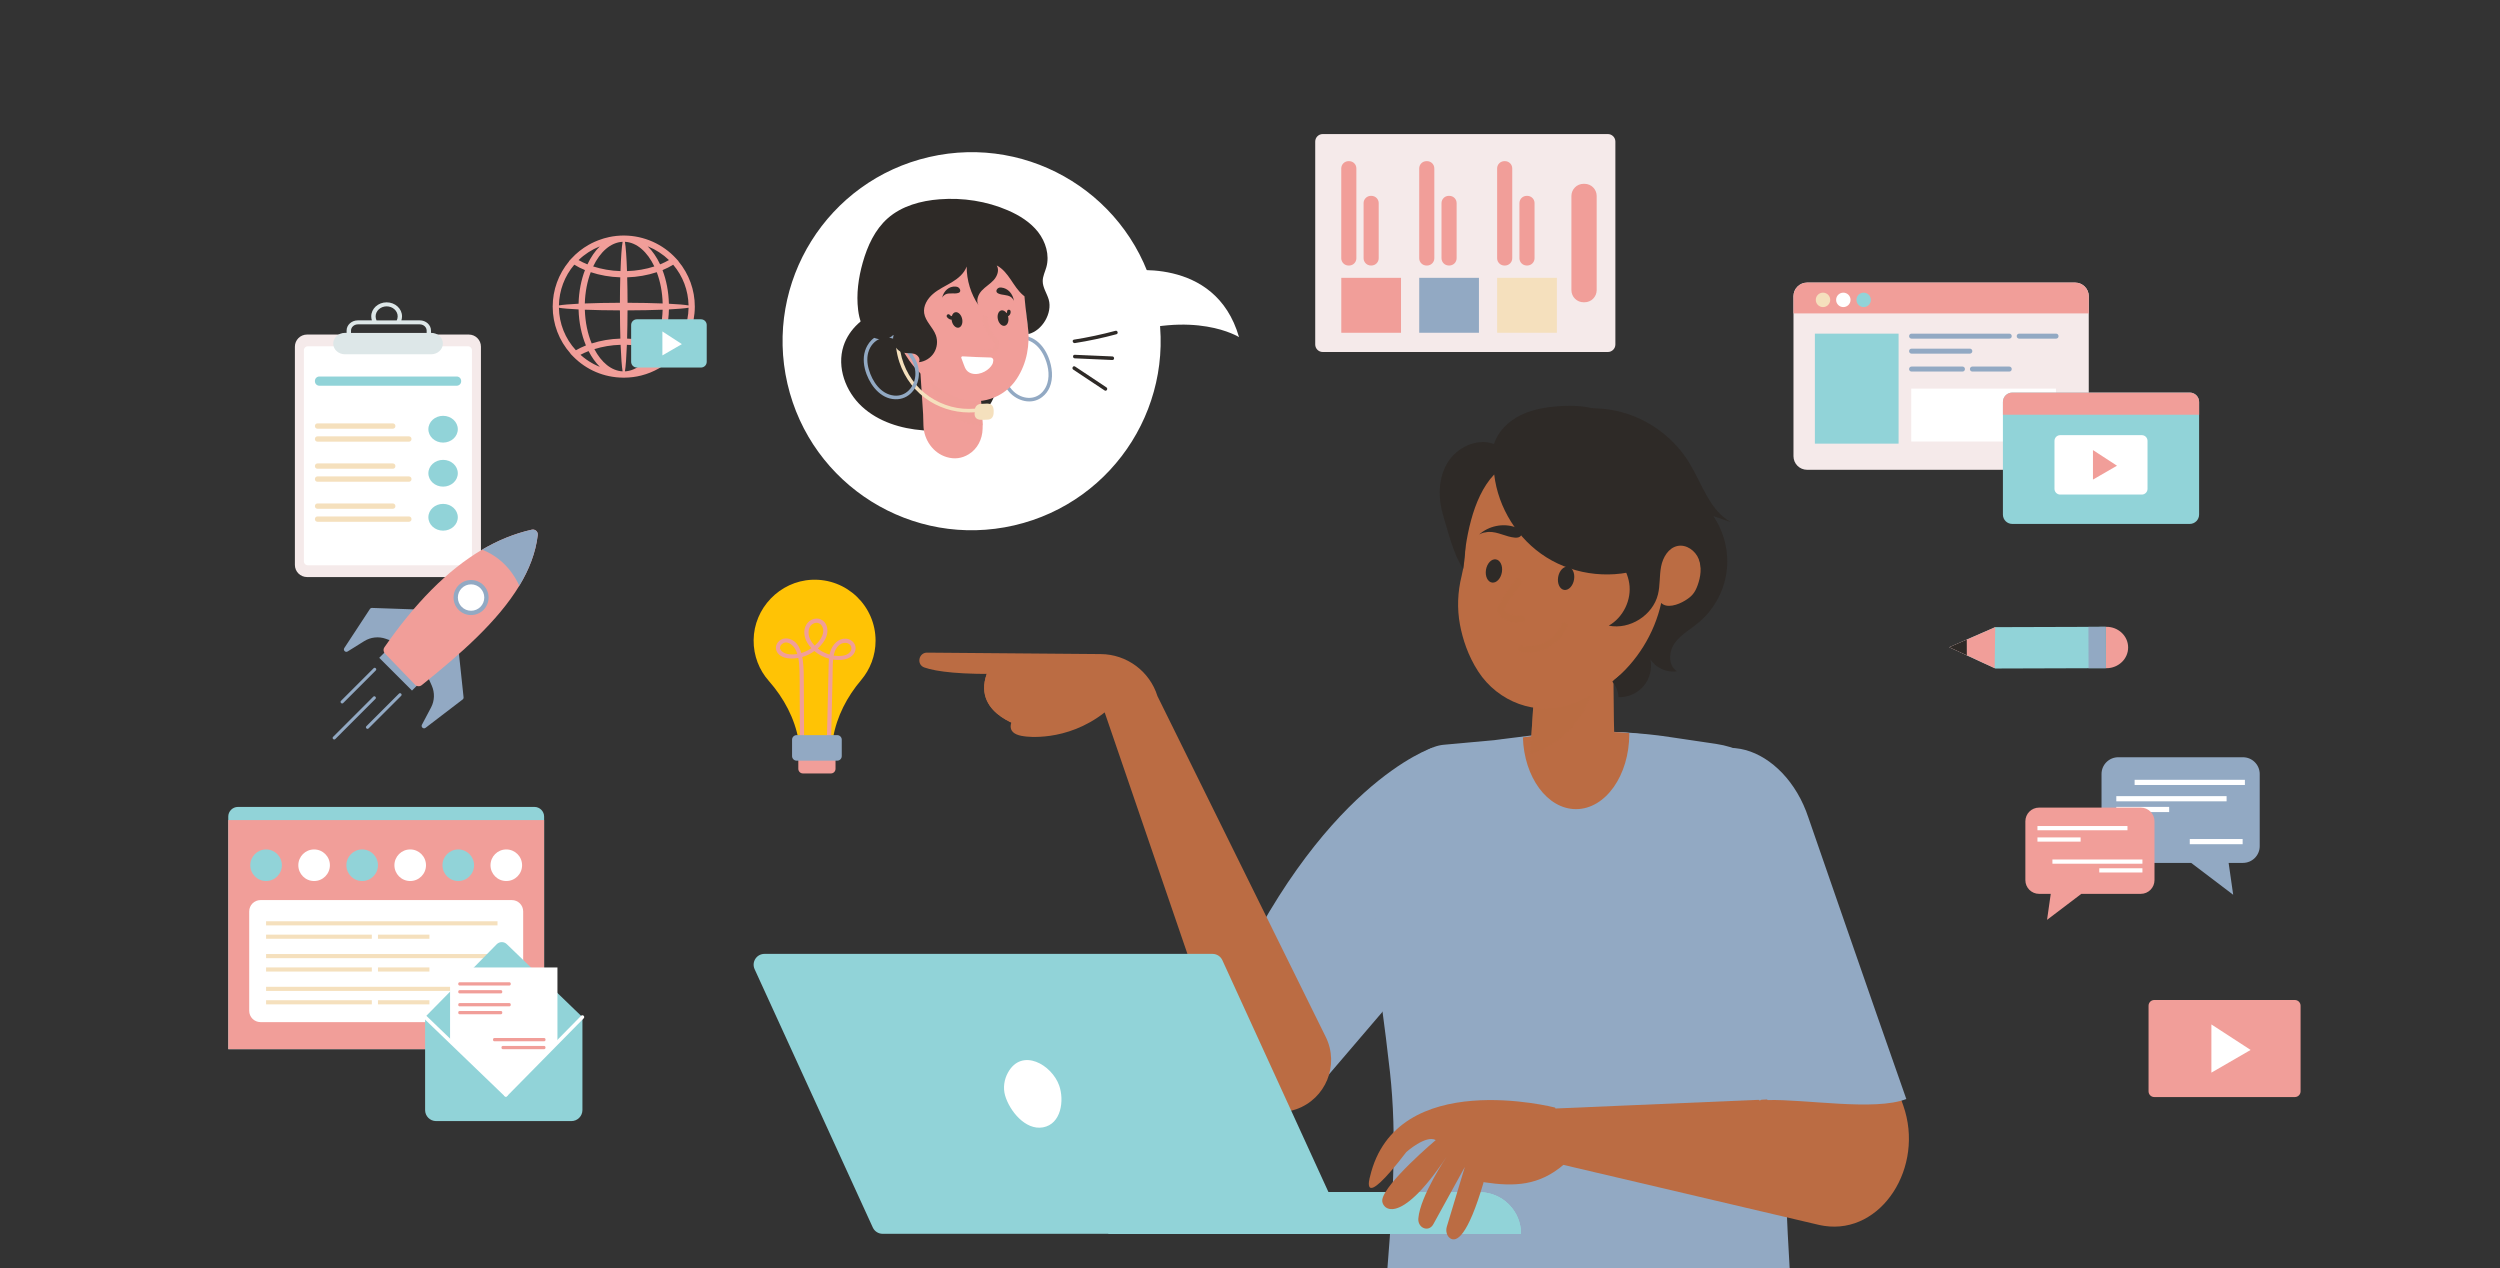
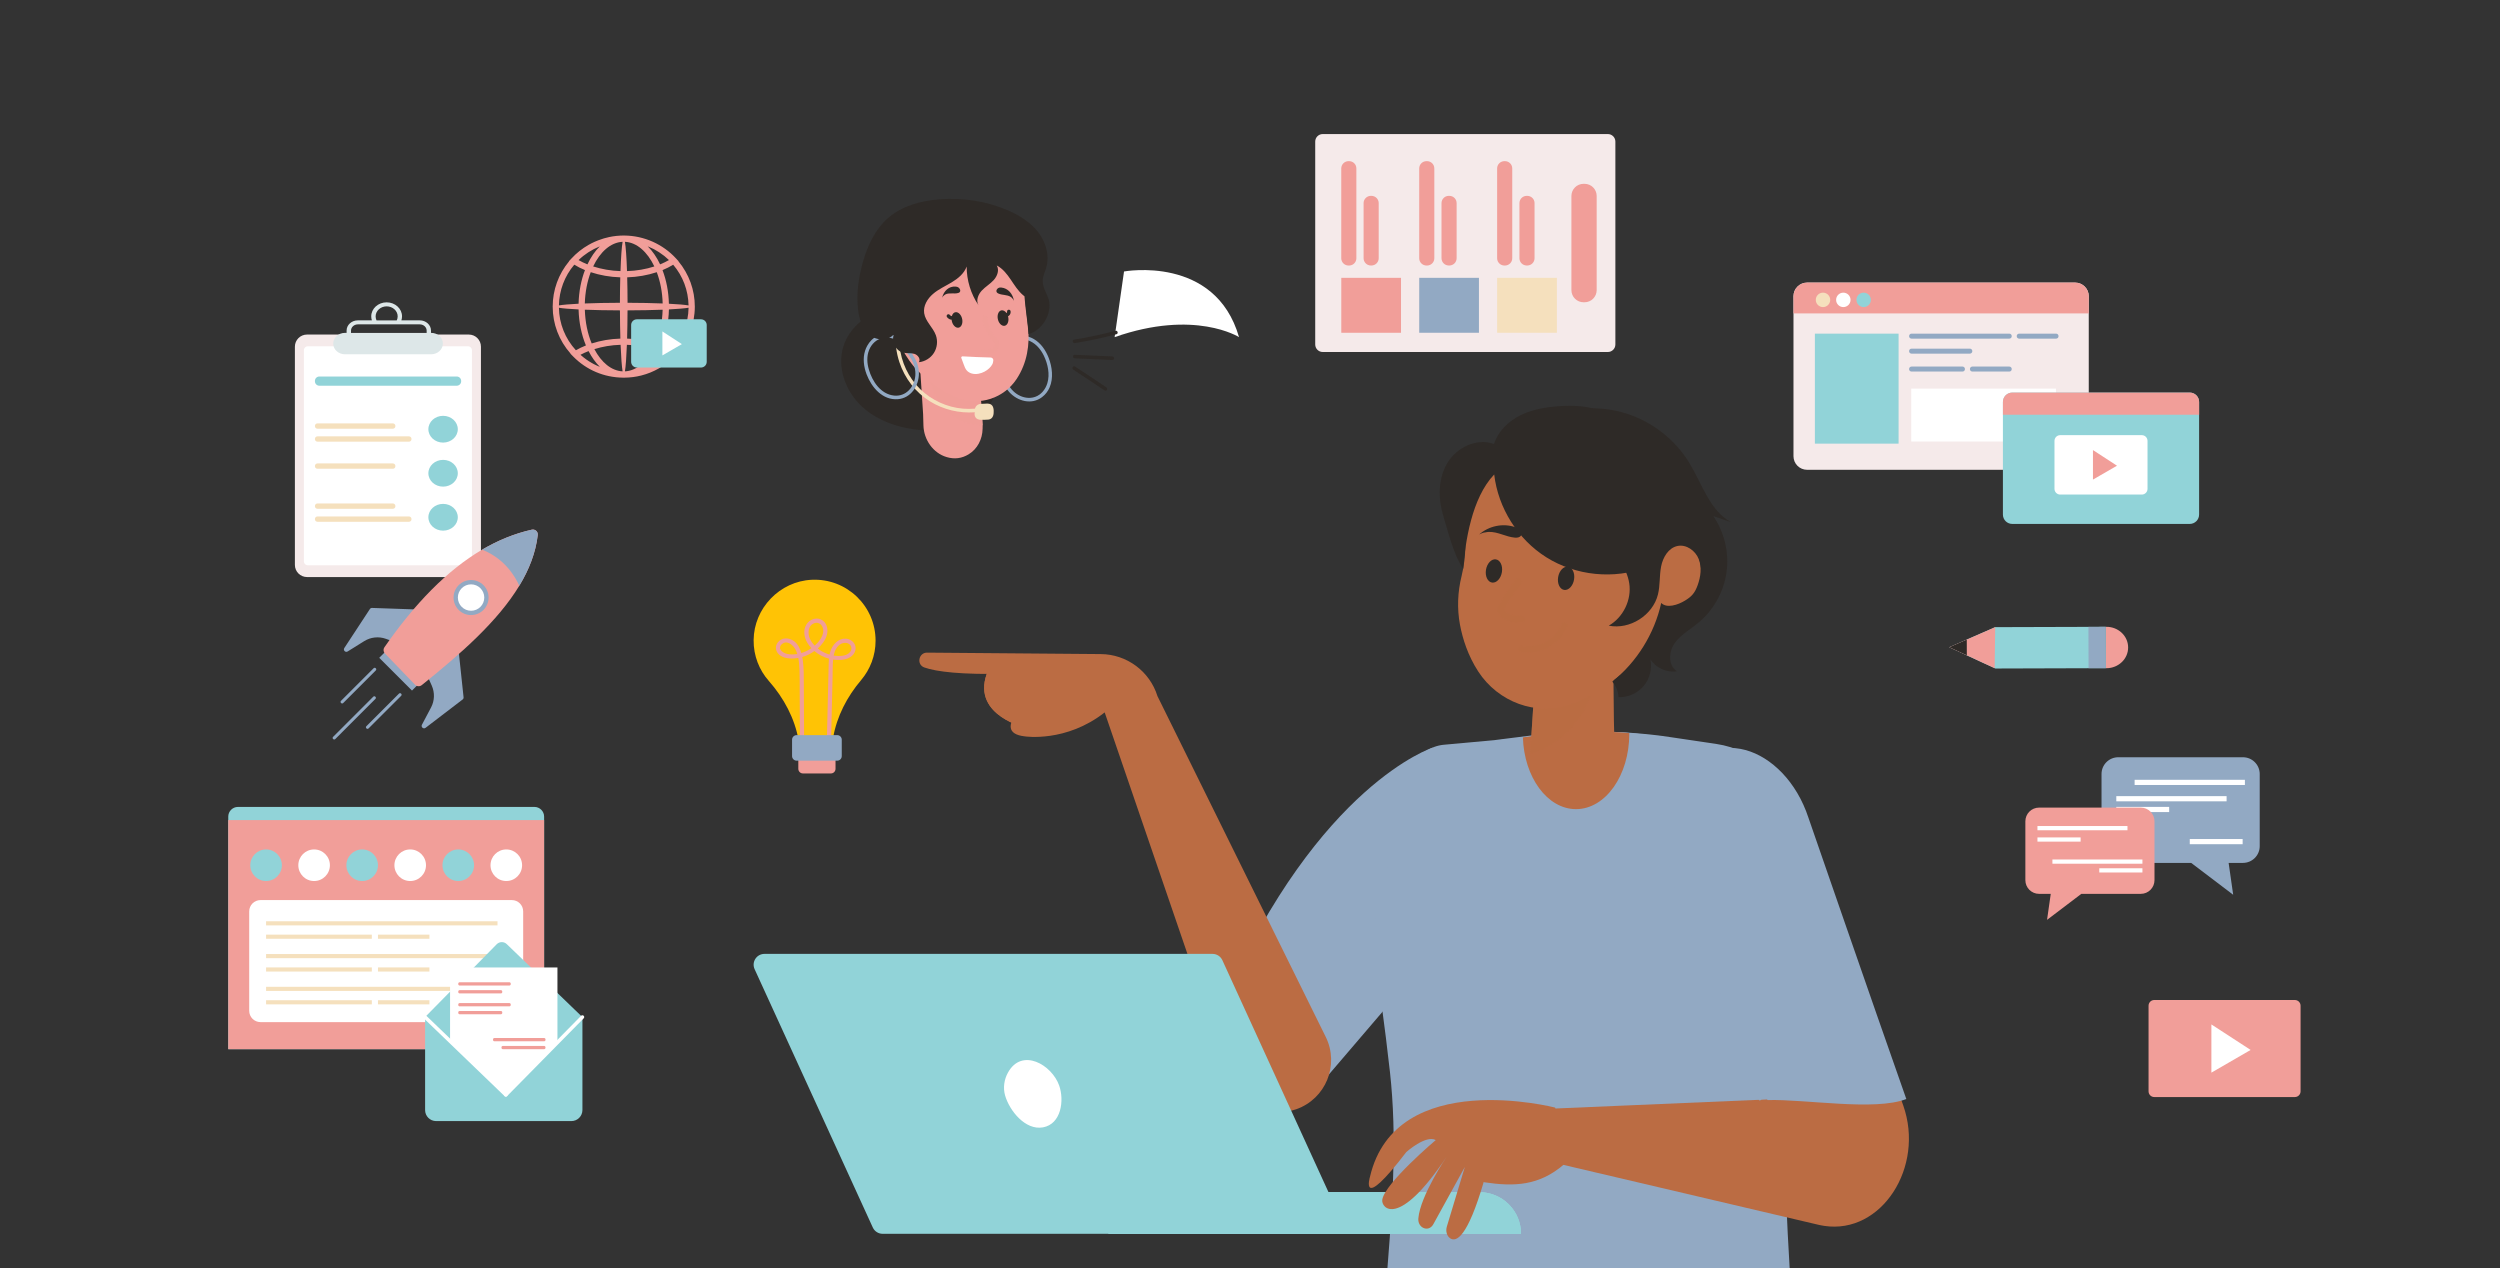
<svg xmlns="http://www.w3.org/2000/svg" width="690" height="350" viewBox="0 0 690 350" fill="none">
  <rect x="0" y="0" width="690" height="350" fill="#333333" stroke="none" />
  <g clip-path="url(#clip0_2080_563)">
    <path d="M502.369 241.959C501.1 246.497 499.951 251.112 498.929 255.786C498.393 258.144 497.89 260.511 497.439 262.87C495.915 270.439 494.681 278.068 493.676 285.517C491.786 299.361 492.399 324.129 493.948 350.097H382.924C383.835 338.722 384.627 327.509 384.661 316.56C384.661 314.21 384.627 311.903 384.567 309.595C384.431 304.947 384.124 300.349 383.622 295.811C383.579 295.487 383.545 295.172 383.503 294.84C382.243 283.568 380.795 273.01 379.28 263.542C377.253 250.456 380.438 236.399 384.201 225.467C386.142 219.839 388.245 215.037 389.871 211.614C391.497 208.2 394.792 205.884 398.564 205.544L403.026 205.144L406.525 204.82L408.151 204.684L408.458 204.65L412.434 204.284L412.876 204.224L416.35 203.781L422.659 202.99L428.815 202.232L432.672 202.036L433.268 202.019C435.431 201.925 437.61 201.883 439.756 201.883C441.671 201.883 443.613 201.925 445.528 202.002C447.725 202.079 449.913 202.215 452.093 202.411C454 202.564 455.882 202.76 457.789 202.99C457.823 202.99 457.831 202.99 457.848 203.007C458.155 203.049 458.487 203.1 458.793 203.126H458.802C458.913 203.143 459.789 203.262 461.211 203.475C463.936 203.875 468.678 204.573 473.625 205.314C484.574 206.957 493.472 214.952 496.383 225.629C497.771 230.72 499.491 236.016 501.5 240.188C501.756 240.767 502.062 241.363 502.369 241.959Z" fill="#92A9C3" />
    <path d="M395.38 206.359C395.38 206.359 364.125 216.44 337.85 275.988L359.076 305.558L413.234 242.221L395.38 206.359Z" fill="#92A9C3" />
    <path d="M384.312 290.501C383.571 284.685 382.626 278.896 381.817 273.098C381.025 267.427 380.412 261.714 380.472 255.984C380.54 249.777 381.417 243.553 383.639 237.73C383.826 237.236 383.034 237.023 382.847 237.508C378.786 248.117 379.254 259.722 380.676 270.799C381.425 276.639 382.413 282.438 383.188 288.278C383.971 294.153 384.618 300.036 385.206 305.937C385.861 312.578 386.432 319.227 387.002 325.877C387.045 326.405 387.871 326.405 387.828 325.877C386.823 314.068 385.81 302.259 384.312 290.501Z" fill="#92A9C3" />
    <path d="M457.184 203.247C457.15 207.64 456.256 212.017 454.434 215.976C451.216 222.932 444.941 228.415 437.687 229.879C430.416 231.327 422.353 228.415 417.968 222.183C414.409 217.108 413.532 210.672 413.583 204.277L413.83 204.252L417.099 203.937L417.466 203.886L420.318 203.503L425.503 202.821L430.56 202.166L433.728 201.996L434.213 201.979C435.992 201.902 437.78 201.859 439.543 201.859C441.118 201.859 442.71 201.902 444.285 201.962C446.09 202.03 447.887 202.14 449.683 202.311C451.25 202.438 452.799 202.609 454.366 202.804C454.391 202.804 454.4 202.804 454.417 202.821C454.664 202.864 454.945 202.898 455.192 202.924H455.2C455.294 202.958 456.026 203.068 457.184 203.247Z" fill="#92A9C3" />
    <path d="M449.683 202.334V202.555C449.683 214.024 443.102 223.321 434.979 223.321C427.078 223.321 420.658 214.535 420.318 203.518L425.494 202.845L430.552 202.181L433.719 202.019L434.213 201.993C435.992 201.917 437.78 201.883 439.543 201.883C441.118 201.883 442.71 201.917 444.285 201.985C446.09 202.053 447.895 202.164 449.683 202.334Z" fill="#BB6C43" />
    <path d="M445.571 207.036C445.631 211.778 442.974 216.24 438.751 218.462C437.627 219.024 436.469 219.45 435.32 219.645C428.56 220.846 421.953 215.593 422.285 208.134V207.939L422.327 207.666L422.344 207.147L422.6 203.758L423.162 195.218C423.238 194.307 423.766 193.473 424.592 193.047L432.187 189.131L437.321 185.853L445.052 180.915L445.401 180.719L445.264 182.813L445.435 198.854L445.528 202.694L445.571 207.036Z" fill="#BB6C43" />
    <path opacity="0.5" d="M440.071 184.438C440.377 195.072 433.004 204.854 422.285 208.149V207.954L422.327 207.681L422.344 207.162L422.6 203.773L423.162 195.233C423.238 194.322 423.766 193.488 424.592 193.062L432.187 189.146L437.321 185.868L440.071 184.438Z" fill="#BB6C43" />
    <path d="M469.504 157.018C469.504 157.018 468.823 146.341 460.564 150.334C460.564 150.334 466.337 129.296 454.136 123.149C454.136 123.149 437.21 109.569 418.87 122.195C415.78 124.324 413.209 127.099 411.106 130.198C408.117 134.6 404.201 141.607 404.32 147.848C404.32 147.848 404.907 152.914 403.409 158.951C402.31 163.353 402.115 167.933 402.949 172.395C403.69 176.337 405.154 180.96 407.989 185.328C413.455 193.748 423.936 197.716 433.421 194.421C438.181 192.769 443.825 189.559 450.169 183.727C450.169 183.727 456.963 177.631 459.721 167.49C459.721 167.473 470.185 167.695 469.504 157.018Z" fill="#BB6C43" />
    <path d="M426.925 115.238C433.813 112.267 441.774 111.875 448.917 114.149C456.06 116.422 462.335 121.335 466.243 127.737C469.777 133.518 471.82 140.832 477.737 144.118C476.12 143.556 474.502 143.003 472.884 142.441C475.966 146.945 477.295 152.624 476.511 158.031C475.736 163.437 472.867 168.511 468.644 171.977C466.422 173.799 463.791 175.238 462.156 177.596C460.522 179.963 460.402 183.76 462.846 185.267C460.045 185.727 457.039 184.373 455.515 181.981C456.052 184.544 455.345 187.336 453.651 189.346C451.965 191.346 449.326 192.513 446.712 192.419C446.627 190.853 446.014 189.32 445 188.128C451.778 182.696 456.622 174.897 458.495 166.417C460.07 167.992 463.136 166.936 465.034 165.778C466.941 164.629 467.784 163.633 468.542 161.538C469.385 159.214 469.751 156.583 468.84 154.284C467.929 151.985 465.451 150.198 463.025 150.683C460.488 151.194 458.947 153.842 458.461 156.379C457.976 158.916 458.214 161.564 457.593 164.076C456.179 169.823 449.819 173.858 444.013 172.683C448.023 170.41 450.381 165.523 449.666 160.968C448.976 156.532 445.801 152.956 442.889 149.533C436.554 142.092 430.697 133.757 428.951 124.144" fill="#2E2A27" />
    <path opacity="0.5" d="M431.046 172.159C429.249 176.526 424.669 179.038 420.011 178.246C418.913 178.059 418.7 179.77 419.79 179.958C425.179 180.869 430.552 177.872 432.629 172.823C433.064 171.801 431.471 171.137 431.046 172.159Z" fill="#BB6C43" />
    <path d="M434.443 159.92C434.162 161.691 432.953 162.985 431.735 162.823C430.518 162.653 429.76 161.086 430.041 159.315C430.322 157.544 431.531 156.25 432.748 156.412C433.966 156.582 434.724 158.149 434.443 159.92Z" fill="#2E2A27" />
    <path d="M414.528 157.889C414.247 159.66 413.038 160.954 411.821 160.792C410.603 160.622 409.845 159.055 410.126 157.284C410.407 155.513 411.616 154.219 412.834 154.381C414.051 154.551 414.809 156.118 414.528 157.889Z" fill="#2E2A27" />
    <path d="M439.79 154.726C439.798 154.726 439.798 154.717 439.807 154.717C439.892 154.691 439.986 154.7 440.079 154.7C439.211 151.414 436.571 148.612 433.302 147.65C432.783 147.497 432.229 147.386 431.71 147.523C431.191 147.659 430.714 148.093 430.697 148.638C430.68 149.234 431.191 149.711 431.693 150.026C432.74 150.681 433.941 151.047 435.116 151.439C436.291 151.831 437.474 152.265 438.445 153.031C439.024 153.474 439.483 154.07 439.79 154.726Z" fill="#2E2A27" />
    <path d="M419.594 146.366C419.254 145.949 418.743 145.71 418.241 145.523C414.886 144.306 410.91 145.148 408.253 147.515C408.747 147.251 409.258 147.039 409.811 146.953C409.846 146.945 409.871 146.953 409.905 146.953C410.237 146.877 410.569 146.826 410.91 146.809C412.144 146.766 413.362 147.115 414.537 147.498C415.712 147.881 416.895 148.29 418.13 148.392C418.726 148.435 419.415 148.358 419.756 147.864C420.063 147.413 419.935 146.783 419.594 146.366Z" fill="#2E2A27" />
    <path opacity="0.5" d="M419.986 169.989C418.888 170.082 417.789 169.946 416.768 169.495C416.282 169.282 415.78 169.01 415.38 168.652C415.312 168.592 415.15 168.456 415.133 168.354C415.15 168.439 415.158 168.354 415.167 168.311C415.218 168.039 415.473 167.724 415.61 167.486C416.836 165.297 418.249 163.211 419.833 161.262C420.165 160.853 420.233 160.291 419.833 159.891C419.492 159.55 418.794 159.482 418.462 159.891C417.466 161.117 416.521 162.386 415.644 163.705C415.226 164.327 414.835 164.965 414.452 165.612C414.06 166.277 413.583 166.975 413.328 167.715C412.774 169.342 414.358 170.483 415.635 171.096C416.989 171.751 418.487 172.049 419.986 171.921C420.505 171.879 420.956 171.504 420.956 170.951C420.956 170.466 420.514 169.946 419.986 169.989Z" fill="#BB6C43" />
    <path d="M399.433 127.84C402.004 123.498 407.606 120.799 412.34 122.544C413.447 119.036 416.308 116.278 419.594 114.635C422.881 112.991 426.593 112.37 430.254 112.114C434.256 111.833 438.385 111.987 442.08 113.528C446.61 115.418 450.075 119.224 452.714 123.362C456.546 129.364 458.93 136.286 459.611 143.378C459.866 146.069 459.909 148.879 461.177 151.271C458.07 152.948 454.298 153.349 450.909 152.352C451.497 154.14 452.791 155.681 454.451 156.575C445.469 159.981 434.911 158.925 426.78 153.808C418.896 148.853 413.481 140.194 412.4 130.956C406.159 137.487 404.431 149.568 403.826 157.018C401.076 152.787 399.858 147.32 398.377 142.493C396.895 137.682 396.861 132.182 399.433 127.84Z" fill="#2E2A27" />
    <path d="M282.218 200.572C282.218 200.572 266.484 196.604 273.372 183.722L286.382 181.312L300.302 191.708L282.218 200.572Z" fill="#BB6C43" />
    <path d="M282.218 200.572C282.218 200.572 266.484 196.604 273.372 183.722L286.382 181.312L300.302 191.708L282.218 200.572Z" fill="#BB6C43" />
    <path d="M319.459 192.132C317.322 185.278 311.005 180.587 303.827 180.527L255.961 180.127C253.543 180.025 252.853 183.448 255.143 184.231C258.455 185.38 265.122 186.249 278.157 185.951L285.854 191.451C285.854 191.451 272.538 202.119 282.874 203.243C282.874 203.243 294.249 204.997 304.891 196.619L339.365 297.231C341.954 304.783 350.195 308.793 357.73 306.162C365.904 303.31 369.735 293.945 365.904 286.188L319.459 192.132Z" fill="#BB6C43" />
    <path d="M305.981 329.047H408.304C414.647 329.047 419.798 334.189 419.798 340.541H305.981V329.047Z" fill="#91D3D8" />
    <path d="M305.981 329.047H408.304C414.647 329.047 419.798 334.189 419.798 340.541H305.981V329.047Z" fill="#91D3D8" />
    <path d="M305.981 329.047H408.304C414.647 329.047 419.798 334.189 419.798 340.541H305.981V329.047Z" fill="#91D3D8" />
    <path d="M210.989 263.273H334.657C335.823 263.273 336.888 263.955 337.373 265.019L369.991 336.308C370.893 338.283 369.454 340.531 367.275 340.531H243.607C242.44 340.531 241.376 339.85 240.891 338.786L208.273 267.496C207.37 265.521 208.818 263.273 210.989 263.273Z" fill="#91D3D8" />
    <path d="M277.408 302.357C278.6 306.512 282.968 312.029 287.855 311.152C292.921 310.241 293.764 303.711 292.35 299.65C290.324 293.843 282.031 289.066 278.191 296.048C277.152 297.913 276.795 300.237 277.408 302.357Z" fill="white" />
    <path d="M429.224 305.696C429.224 305.696 385.231 294.321 378.113 324.793C378.113 324.793 375.006 335.103 388.151 317.956C388.151 317.956 393.515 313.162 396.265 314.661C396.265 314.661 382.277 326.487 381.51 331.085C381.119 333.418 385.929 339.301 399.279 319.242C399.279 319.242 391.991 330.02 391.463 336.27C391.234 338.969 394.333 340.195 395.593 337.896L404.294 322.085L399.322 338.56C398.956 339.761 399.313 341.174 400.284 341.796C401.919 342.851 405.009 341.583 409.513 326.189C409.565 326.232 409.607 326.3 409.667 326.308C417.917 327.543 424.813 327.304 431.684 321.353L432.859 319.574L429.224 305.696Z" fill="#BB6C43" />
    <path d="M503.484 338.346C503.084 338.286 502.667 338.218 502.258 338.124L426.848 320.415V306.051L496.928 303.054L494.11 297.886L469.155 252.123C463.945 242.561 463.178 230.573 467.384 220.382C467.427 220.271 467.469 220.178 467.512 220.075C474.8 202.672 491.897 209.092 497.959 227.619C498.052 227.883 514.646 274.924 523.399 299.751C524.08 301.692 524.719 303.489 525.298 305.115C531.275 322.092 519.312 340.738 503.484 338.346Z" fill="#BB6C43" />
    <path d="M526.14 303.322C517.567 306.719 498.188 303.322 487.835 303.62L465.187 251.922C459.568 241.603 458.742 228.687 463.272 217.686C463.314 217.567 463.357 217.465 463.408 217.354C471.267 198.581 492.595 205.749 499.142 225.732C499.244 226.022 516.698 276.536 526.14 303.322Z" fill="#92A9C3" />
    <path d="M486.098 303.086C482.514 295.764 479.108 288.34 475.907 280.839C472.689 273.312 469.675 265.692 466.856 258.013C465.281 253.704 463.766 249.379 462.31 245.028C462.14 244.526 461.348 244.739 461.518 245.25C464.115 253.015 466.907 260.72 469.904 268.34C472.901 275.969 476.094 283.512 479.483 290.971C481.39 295.177 483.365 299.357 485.4 303.504C485.622 303.98 486.328 303.563 486.098 303.086Z" fill="#92A9C3" />
    <path d="M229.337 213.472H221.607C220.908 213.472 220.338 212.902 220.338 212.204V207.683C220.338 206.985 220.908 206.414 221.607 206.414H229.337C230.036 206.414 230.606 206.985 230.606 207.683V212.204C230.597 212.91 230.036 213.472 229.337 213.472Z" fill="#F19E99" />
    <path d="M241.657 176.826C241.657 167.264 233.688 159.568 224.033 160.019C215.221 160.428 208.077 167.852 208.001 176.673C207.958 180.998 209.55 184.948 212.198 187.945C216.353 192.662 219.367 198.264 220.44 204.463L220.517 204.88H229.712L229.925 203.671C230.955 197.72 233.782 192.288 237.69 187.681C240.159 184.752 241.657 180.964 241.657 176.826Z" fill="#FFC305" />
    <path d="M233.518 176.271C231.432 176.117 229.865 177.82 229.227 179.642C229.107 179.983 229.031 180.323 228.963 180.672C228.001 180.392 227.081 179.966 226.255 179.404C226.068 179.276 225.898 179.123 225.71 178.978C226.843 177.956 227.839 176.662 228.23 175.198C228.656 173.614 228.162 171.665 226.553 170.958C225.089 170.311 223.369 171.043 222.569 172.363C221.606 173.938 221.939 175.905 222.824 177.42C223.139 177.956 223.531 178.442 223.948 178.893C223.113 179.472 222.16 179.94 221.164 180.238C220.806 178.961 220.21 177.744 219.137 176.943C217.767 175.93 215.757 175.862 214.659 177.318C213.697 178.587 214.165 180.179 215.459 180.996C216.856 181.882 218.72 181.856 220.295 181.601C220.304 181.601 220.312 181.592 220.329 181.592C220.551 182.724 220.619 183.899 220.661 185.006C220.73 186.956 220.704 188.906 220.712 190.855C220.73 194.959 220.755 199.063 220.772 203.167C220.772 203.916 221.939 203.916 221.93 203.167L221.853 188.855C221.845 186.632 221.887 184.393 221.564 182.18C221.521 181.899 221.47 181.618 221.419 181.328C222.62 180.988 223.761 180.426 224.774 179.693C225.932 180.681 227.319 181.396 228.792 181.796C228.75 182.239 228.724 182.69 228.716 183.133C228.673 184.461 228.648 185.798 228.622 187.126C228.494 192.516 228.367 197.905 228.239 203.286C228.222 204.035 229.38 204.035 229.397 203.286C229.482 199.634 229.576 195.972 229.661 192.32C229.703 190.489 229.746 188.667 229.789 186.837C229.823 185.245 229.789 183.627 229.933 182.035C230.649 182.145 231.372 182.197 232.087 182.137C233.773 182.009 235.672 181.286 236.089 179.446C236.472 177.837 235.118 176.39 233.518 176.271ZM217.162 180.46C215.979 180.179 214.497 179.012 215.774 177.812C217.154 176.518 218.959 178.042 219.589 179.327C219.776 179.702 219.921 180.102 220.048 180.502C219.086 180.673 218.099 180.681 217.162 180.46ZM223.394 175.93C222.909 174.559 223.113 172.652 224.638 172.039C226.213 171.409 227.371 172.874 227.217 174.355C227.064 175.836 225.974 177.19 224.91 178.152C224.893 178.169 224.876 178.178 224.859 178.195C224.229 177.531 223.692 176.773 223.394 175.93ZM234.556 180.025C233.577 181.149 231.67 181.141 230.316 180.97C230.24 180.962 230.163 180.936 230.087 180.928C230.35 179.6 230.964 178.237 232.232 177.65C232.947 177.318 233.867 177.309 234.488 177.854C235.17 178.45 235.127 179.37 234.556 180.025Z" fill="#F19E99" />
    <path d="M231.057 209.949H219.878C219.18 209.949 218.609 209.378 218.609 208.68V204.159C218.609 203.461 219.18 202.891 219.878 202.891H231.057C231.755 202.891 232.326 203.461 232.326 204.159V208.68C232.326 209.387 231.755 209.949 231.057 209.949Z" fill="#92A9C3" />
    <path d="M150.176 289.581H63V225.384C63 223.911 64.201 222.711 65.673 222.711H147.503C148.976 222.711 150.176 223.911 150.176 225.384V289.581Z" fill="#91D3D8" />
    <path d="M150.176 226.344H63V289.578H150.176V226.344Z" fill="#F19E99" />
    <path d="M77.798 238.805C77.798 241.214 75.848 243.164 73.438 243.164C71.029 243.164 69.079 241.214 69.079 238.805C69.079 236.395 71.029 234.445 73.438 234.445C75.848 234.445 77.798 236.395 77.798 238.805Z" fill="#91D3D8" />
    <path d="M91.054 238.805C91.054 241.214 89.104 243.164 86.695 243.164C84.285 243.164 82.336 241.214 82.336 238.805C82.336 236.395 84.285 234.445 86.695 234.445C89.104 234.445 91.054 236.395 91.054 238.805Z" fill="white" />
    <path d="M99.96 243.164C102.367 243.164 104.319 241.212 104.319 238.805C104.319 236.397 102.367 234.445 99.96 234.445C97.552 234.445 95.601 236.397 95.601 238.805C95.601 241.212 97.552 243.164 99.96 243.164Z" fill="#91D3D8" />
    <path d="M113.216 243.164C115.624 243.164 117.576 241.212 117.576 238.805C117.576 236.397 115.624 234.445 113.216 234.445C110.809 234.445 108.857 236.397 108.857 238.805C108.857 241.212 110.809 243.164 113.216 243.164Z" fill="white" />
    <path d="M130.841 238.805C130.841 241.214 128.891 243.164 126.482 243.164C124.072 243.164 122.122 241.214 122.122 238.805C122.122 236.395 124.072 234.445 126.482 234.445C128.883 234.445 130.841 236.395 130.841 238.805Z" fill="#91D3D8" />
    <path d="M144.097 238.805C144.097 241.214 142.148 243.164 139.738 243.164C137.329 243.164 135.379 241.214 135.379 238.805C135.379 236.395 137.329 234.445 139.738 234.445C142.148 234.445 144.097 236.395 144.097 238.805Z" fill="white" />
    <path d="M141.271 282.104H71.906C70.177 282.104 68.781 280.708 68.781 278.979V251.547C68.781 249.818 70.177 248.422 71.906 248.422H141.271C142.999 248.422 144.395 249.818 144.395 251.547V278.979C144.395 280.708 142.99 282.104 141.271 282.104Z" fill="white" />
    <path d="M137.311 254.266H73.438V255.407H137.311V254.266Z" fill="#F5E0BD" />
    <path d="M102.625 257.961H73.438V259.102H102.625V257.961Z" fill="#F5E0BD" />
    <path d="M118.521 257.961H104.319V259.102H118.521V257.961Z" fill="#F5E0BD" />
    <path d="M137.311 263.312H73.438V264.453H137.311V263.312Z" fill="#F5E0BD" />
    <path d="M102.625 267.008H73.438V268.149H102.625V267.008Z" fill="#F5E0BD" />
    <path d="M118.521 267.008H104.319V268.149H118.521V267.008Z" fill="#F5E0BD" />
    <path d="M137.311 272.359H73.438V273.5H137.311V272.359Z" fill="#F5E0BD" />
    <path d="M102.625 276.062H73.438V277.203H102.625V276.062Z" fill="#F5E0BD" />
    <path d="M118.521 276.062H104.319V277.203H118.521V276.062Z" fill="#F5E0BD" />
    <path d="M129.393 159.266H84.737C82.889 159.266 81.391 157.767 81.391 155.92V95.682C81.391 93.834 82.889 92.336 84.737 92.336H129.393C131.241 92.336 132.74 93.834 132.74 95.682V155.92C132.74 157.767 131.241 159.266 129.393 159.266Z" fill="#F5EAEA" />
    <path d="M129.181 156.02H84.95C84.353 156.02 83.877 155.543 83.877 154.947V96.651C83.877 96.055 84.353 95.578 84.95 95.578H129.181C129.777 95.578 130.253 96.055 130.253 96.651V154.947C130.253 155.543 129.777 156.02 129.181 156.02Z" fill="white" />
    <path d="M126.354 118.461C126.354 120.504 124.532 122.156 122.293 122.156C120.053 122.156 118.231 120.504 118.231 118.461C118.231 116.417 120.053 114.766 122.293 114.766C124.532 114.766 126.354 116.426 126.354 118.461Z" fill="#91D3D8" />
    <path d="M126.354 130.617C126.354 132.66 124.532 134.312 122.293 134.312C120.053 134.312 118.231 132.66 118.231 130.617C118.231 128.574 120.053 126.922 122.293 126.922C124.532 126.922 126.354 128.574 126.354 130.617Z" fill="#91D3D8" />
    <path d="M126.354 142.765C126.354 144.809 124.532 146.461 122.293 146.461C120.053 146.461 118.231 144.809 118.231 142.765C118.231 140.722 120.053 139.07 122.293 139.07C124.532 139.07 126.354 140.722 126.354 142.765Z" fill="#91D3D8" />
    <path d="M119.006 91.874H118.955V91.236C118.955 89.678 117.567 88.418 115.856 88.418H110.782C110.901 88.069 110.96 87.694 110.96 87.311C110.96 85.182 109.053 83.445 106.712 83.445C104.37 83.445 102.463 85.174 102.463 87.311C102.463 87.694 102.523 88.069 102.642 88.418H98.76C97.057 88.418 95.66 89.678 95.66 91.236V91.874H95.209C93.421 91.874 91.965 93.203 91.965 94.829C91.965 96.455 93.421 97.783 95.209 97.783H118.989C120.777 97.783 122.233 96.455 122.233 94.829C122.25 93.203 120.794 91.874 119.006 91.874ZM103.672 87.319C103.672 85.795 105.043 84.552 106.712 84.552C108.389 84.552 109.76 85.795 109.76 87.319C109.76 87.711 109.666 88.085 109.504 88.426H103.919C103.757 88.085 103.672 87.711 103.672 87.319ZM96.878 91.244C96.878 90.299 97.729 89.524 98.768 89.524H115.856C116.903 89.524 117.755 90.299 117.755 91.244V91.883H96.878V91.244Z" fill="#DDE7E8" />
    <path d="M126.056 106.46H88.142C87.47 106.46 86.916 105.915 86.916 105.234V105.14C86.916 104.467 87.461 103.914 88.142 103.914H126.056C126.728 103.914 127.282 104.459 127.282 105.14V105.234C127.282 105.915 126.728 106.46 126.056 106.46Z" fill="#91D3D8" />
    <path d="M108.432 118.325H87.623C87.231 118.325 86.916 118.009 86.916 117.618V117.558C86.916 117.167 87.231 116.852 87.623 116.852H108.423C108.815 116.852 109.13 117.167 109.13 117.558V117.618C109.138 118.001 108.823 118.325 108.432 118.325Z" fill="#F5E0BD" />
    <path d="M112.876 121.903H87.623C87.231 121.903 86.916 121.588 86.916 121.196V121.136C86.916 120.745 87.231 120.43 87.623 120.43H112.867C113.259 120.43 113.574 120.745 113.574 121.136V121.196C113.583 121.588 113.268 121.903 112.876 121.903Z" fill="#F5E0BD" />
    <path d="M108.432 129.379H87.623C87.231 129.379 86.916 129.064 86.916 128.673V128.613C86.916 128.221 87.231 127.906 87.623 127.906H108.423C108.815 127.906 109.13 128.221 109.13 128.613V128.673C109.138 129.064 108.823 129.379 108.432 129.379Z" fill="#F5E0BD" />
-     <path d="M112.876 132.965H87.623C87.231 132.965 86.916 132.65 86.916 132.258V132.199C86.916 131.807 87.231 131.492 87.623 131.492H112.867C113.259 131.492 113.574 131.807 113.574 132.199V132.258C113.583 132.642 113.268 132.965 112.876 132.965Z" fill="#F5E0BD" />
    <path d="M108.432 140.426H87.623C87.231 140.426 86.916 140.111 86.916 139.719V139.66C86.916 139.268 87.231 138.953 87.623 138.953H108.423C108.815 138.953 109.13 139.268 109.13 139.66V139.719C109.138 140.111 108.823 140.426 108.432 140.426Z" fill="#F5E0BD" />
    <path d="M112.876 144.012H87.623C87.231 144.012 86.916 143.697 86.916 143.305V143.246C86.916 142.854 87.231 142.539 87.623 142.539H112.867C113.259 142.539 113.574 142.854 113.574 143.246V143.305C113.583 143.688 113.268 144.012 112.876 144.012Z" fill="#F5E0BD" />
    <path d="M115.302 168.224L102.676 167.789C102.438 167.781 102.216 167.9 102.088 168.096L95.03 178.858C94.63 179.462 95.337 180.186 95.95 179.803L100.513 176.959C102.318 175.835 104.532 175.597 106.524 176.321L110.041 177.589L115.302 168.224Z" fill="#92A9C3" />
    <path d="M126.609 179.898L127.946 192.457C127.972 192.687 127.869 192.925 127.682 193.061L117.457 200.877C116.886 201.32 116.111 200.664 116.452 200.026L118.964 195.275C119.96 193.402 120.028 191.171 119.168 189.23L117.644 185.816L126.609 179.898Z" fill="#92A9C3" />
    <path d="M106.612 179.61L104.667 181.555L113.71 190.597L115.655 188.653L106.612 179.61Z" fill="#92A9C3" />
    <path d="M148.423 147.671C147.852 152.541 146.039 157.182 143.331 161.66C137.456 171.375 127.342 180.332 116.375 189.118C115.975 189.433 115.439 189.484 114.996 189.297C114.834 189.229 114.689 189.127 114.562 188.999L106.235 180.349C106.175 180.281 106.116 180.212 106.073 180.144C105.784 179.693 105.784 179.097 106.099 178.646C114.417 166.658 123.357 157.42 133.063 151.707C137.465 149.119 142.037 147.254 146.779 146.19C147.69 145.985 148.533 146.743 148.423 147.671Z" fill="#F19E99" />
    <path d="M148.423 147.671C147.852 152.541 146.039 157.182 143.331 161.66C140.572 155.734 136.315 152.984 133.063 151.707C137.465 149.119 142.037 147.254 146.779 146.19C147.69 145.985 148.533 146.743 148.423 147.671Z" fill="#92A9C3" />
    <path d="M130.015 169.758C132.686 169.758 134.851 167.593 134.851 164.922C134.851 162.251 132.686 160.086 130.015 160.086C127.344 160.086 125.179 162.251 125.179 164.922C125.179 167.593 127.344 169.758 130.015 169.758Z" fill="#92A9C3" />
    <path d="M130.015 168.569C132.027 168.569 133.659 166.938 133.659 164.925C133.659 162.913 132.027 161.281 130.015 161.281C128.002 161.281 126.371 162.913 126.371 164.925C126.371 166.938 128.002 168.569 130.015 168.569Z" fill="white" />
    <path d="M101.722 201.043C104.719 198.046 107.725 195.041 110.722 192.044C111.113 191.652 110.509 191.048 110.117 191.439C107.12 194.436 104.115 197.442 101.118 200.439C100.726 200.83 101.339 201.435 101.722 201.043Z" fill="#92A9C3" />
    <path d="M94.724 194.036C97.721 191.039 100.726 188.033 103.723 185.036C104.115 184.644 103.51 184.04 103.119 184.432C100.122 187.429 97.116 190.434 94.119 193.431C93.728 193.823 94.332 194.427 94.724 194.036Z" fill="#92A9C3" />
    <path d="M92.536 203.981L103.621 192.895C104.013 192.504 103.408 191.899 103.016 192.291L91.931 203.376C91.539 203.76 92.144 204.373 92.536 203.981Z" fill="#92A9C3" />
    <path d="M186.847 97.575C190.014 93.991 191.768 89.444 191.768 84.617C191.768 80.019 190.159 75.626 187.247 72.118L187.281 72.092L186.609 71.36C182.948 67.367 177.754 65.06 172.339 65.008C172.279 65.008 172.211 65 172.152 65C172.092 65 172.032 65.008 171.973 65.008C171.692 65.008 171.411 65.017 171.13 65.034C170.449 65.068 169.776 65.145 169.103 65.247C168.771 65.298 168.439 65.358 168.107 65.434C167.137 65.639 166.192 65.919 165.272 66.269C165.127 66.32 164.983 66.388 164.838 66.439C164.336 66.643 163.833 66.856 163.348 67.103C163.212 67.171 163.084 67.248 162.948 67.316C162.786 67.401 162.616 67.486 162.462 67.58C160.7 68.576 159.091 69.853 157.703 71.369L157.03 72.101L157.064 72.126C154.153 75.634 152.543 80.028 152.543 84.625C152.543 89.453 154.297 94.008 157.473 97.584L157.431 97.609L158.171 98.367C161.832 102.105 166.711 104.174 171.939 104.233C172.007 104.233 172.083 104.242 172.152 104.242C172.228 104.242 172.296 104.233 172.373 104.233C173.957 104.216 175.506 104.02 176.996 103.637C180.436 102.769 183.586 100.972 186.14 98.367L186.149 98.359L186.89 97.609L186.847 97.575ZM183.833 98.163C183.646 98.324 183.45 98.486 183.254 98.639C182.999 98.844 182.743 99.04 182.479 99.227C182.275 99.372 182.071 99.508 181.866 99.644C181.594 99.823 181.321 99.985 181.04 100.146C180.827 100.266 180.615 100.393 180.393 100.504C180.104 100.657 179.814 100.794 179.516 100.921C179.295 101.023 179.074 101.126 178.852 101.211C178.827 101.219 178.793 101.228 178.767 101.245C179.951 100.078 181.006 98.605 181.883 96.894C182.667 97.201 183.416 97.533 184.114 97.907C184.012 98.001 183.927 98.086 183.833 98.163ZM164.804 100.93C164.506 100.794 164.208 100.657 163.918 100.504C163.706 100.393 163.493 100.274 163.288 100.155C163.007 99.993 162.726 99.823 162.445 99.644C162.241 99.516 162.045 99.38 161.849 99.235C161.577 99.04 161.313 98.844 161.049 98.631C160.862 98.478 160.674 98.333 160.496 98.171C160.402 98.086 160.308 98.001 160.215 97.916C160.904 97.541 161.662 97.209 162.445 96.903C163.322 98.605 164.37 100.078 165.562 101.245C165.528 101.236 165.502 101.219 165.468 101.211C165.238 101.134 165.017 101.032 164.804 100.93ZM159.738 71.735C160.13 71.352 160.538 70.994 160.964 70.653C160.972 70.645 160.981 70.636 160.99 70.636C161.415 70.304 161.849 69.989 162.301 69.691C162.343 69.666 162.386 69.632 162.428 69.606C162.863 69.325 163.305 69.07 163.757 68.831C163.816 68.797 163.884 68.763 163.944 68.729C164.387 68.499 164.846 68.287 165.306 68.099C165.383 68.065 165.451 68.04 165.528 68.005C165.536 68.005 165.536 68.005 165.545 67.997C164.216 69.308 163.058 70.994 162.13 72.969C161.262 72.612 160.436 72.228 159.687 71.786C159.695 71.76 159.712 71.743 159.738 71.735ZM179.005 68.091C179.465 68.278 179.916 68.491 180.368 68.721C180.436 68.755 180.495 68.789 180.564 68.823C181.015 69.061 181.458 69.317 181.883 69.598C181.926 69.623 181.977 69.657 182.019 69.691C182.462 69.981 182.896 70.296 183.322 70.628C183.331 70.636 183.348 70.645 183.356 70.653C183.773 70.994 184.182 71.352 184.574 71.726C184.591 71.743 184.616 71.76 184.633 71.777C183.884 72.22 183.058 72.603 182.19 72.961C181.262 70.986 180.104 69.3 178.776 67.989H178.784C178.852 68.031 178.929 68.057 179.005 68.091ZM184.616 83.833C184.531 80.453 183.901 77.286 182.854 74.553C183.91 74.119 184.889 73.616 185.8 73.063C188.473 76.205 189.963 80.155 190.04 84.302C189.01 84.114 187.111 83.953 184.616 83.833ZM173.054 74.825C172.926 71.019 172.722 68.116 172.475 66.737C175.762 66.899 178.682 69.521 180.598 73.54C178.265 74.297 175.685 74.749 173.054 74.825ZM171.258 74.825C168.627 74.749 166.047 74.289 163.714 73.54C165.621 69.521 168.542 66.899 171.837 66.737C171.59 68.116 171.385 71.028 171.258 74.825ZM163.041 75.123C165.562 75.958 168.354 76.46 171.198 76.545C171.138 78.691 171.104 81.066 171.096 83.569C167.503 83.578 164.182 83.646 161.407 83.757C161.509 80.589 162.088 77.652 163.041 75.123ZM171.104 85.664C171.113 88.465 171.155 91.104 171.224 93.454C168.456 93.531 165.74 94.008 163.305 94.791C162.19 92.118 161.517 88.925 161.415 85.477C164.191 85.587 167.511 85.655 171.104 85.664ZM171.283 95.166C171.419 98.597 171.615 101.211 171.837 102.496C168.729 102.343 165.953 100.002 164.046 96.358C166.277 95.659 168.746 95.234 171.283 95.166ZM173.02 95.166C173.029 95.166 173.029 95.166 173.02 95.166C175.583 95.234 178.009 95.642 180.266 96.349C178.358 99.993 175.583 102.343 172.475 102.496C172.696 101.211 172.892 98.597 173.02 95.166ZM181.006 94.782C178.537 93.991 175.881 93.531 173.08 93.454C173.148 91.113 173.19 88.474 173.199 85.664C176.792 85.655 180.112 85.587 182.888 85.477C182.794 88.925 182.113 92.118 181.006 94.782ZM173.207 83.569C173.199 81.066 173.165 78.691 173.105 76.545C175.949 76.46 178.742 75.958 181.27 75.123C182.224 77.652 182.811 80.589 182.896 83.757C180.121 83.646 176.8 83.578 173.207 83.569ZM161.449 74.544C160.402 77.277 159.772 80.445 159.687 83.825C157.192 83.953 155.294 84.114 154.263 84.293C154.34 80.147 155.83 76.196 158.503 73.054C159.406 73.616 160.394 74.11 161.449 74.544ZM159.687 85.4C159.78 89.061 160.513 92.458 161.713 95.344C160.726 95.736 159.798 96.179 158.946 96.673C155.992 93.454 154.331 89.325 154.263 84.94C155.294 85.119 157.192 85.281 159.687 85.4ZM182.598 95.336C183.799 92.458 184.531 89.052 184.625 85.4C187.119 85.272 189.018 85.11 190.048 84.932C189.972 89.316 188.32 93.446 185.366 96.664C184.506 96.179 183.578 95.728 182.598 95.336Z" fill="#F19E99" />
    <path d="M193.48 101.441H175.77C174.902 101.441 174.195 100.734 174.195 99.866V89.7C174.195 88.832 174.902 88.125 175.77 88.125H193.48C194.348 88.125 195.055 88.832 195.055 89.7V99.866C195.055 100.734 194.348 101.441 193.48 101.441Z" fill="#91D3D8" />
    <path d="M182.82 98.092V91.477L188.201 94.976L182.82 98.092Z" fill="white" />
    <path d="M157.703 309.42H120.368C118.691 309.42 117.329 308.058 117.329 306.38V280.719H160.751V306.38C160.743 308.058 159.38 309.42 157.703 309.42Z" fill="#91D3D8" />
    <path d="M160.743 280.714L140.973 300.825C140.215 301.591 138.98 301.616 138.197 300.859L117.32 280.714L137.09 260.612C137.848 259.846 139.083 259.82 139.866 260.578L160.743 280.714Z" fill="#91D3D8" />
    <path d="M153.855 267.023H124.217V287.287L139.542 302.17L153.855 287.287V267.023Z" fill="white" />
    <path d="M140.589 272.004H126.856C126.652 272.004 126.481 271.834 126.481 271.629V271.476C126.481 271.272 126.652 271.102 126.856 271.102H140.589C140.794 271.102 140.964 271.272 140.964 271.476V271.629C140.964 271.834 140.794 272.004 140.589 272.004Z" fill="#F19E99" />
    <path d="M138.257 274.184H126.856C126.652 274.184 126.481 274.013 126.481 273.809V273.656C126.481 273.452 126.652 273.281 126.856 273.281H138.248C138.452 273.281 138.623 273.452 138.623 273.656V273.809C138.631 274.013 138.461 274.184 138.257 274.184Z" fill="#F19E99" />
    <path d="M140.589 277.754H126.856C126.652 277.754 126.481 277.584 126.481 277.379V277.226C126.481 277.022 126.652 276.852 126.856 276.852H140.589C140.794 276.852 140.964 277.022 140.964 277.226V277.379C140.964 277.584 140.794 277.754 140.589 277.754Z" fill="#F19E99" />
    <path d="M138.257 279.934H126.856C126.652 279.934 126.481 279.763 126.481 279.559V279.406C126.481 279.202 126.652 279.031 126.856 279.031H138.248C138.452 279.031 138.623 279.202 138.623 279.406V279.559C138.631 279.763 138.461 279.934 138.257 279.934Z" fill="#F19E99" />
    <path d="M136.452 287.395H150.185C150.389 287.395 150.559 287.224 150.559 287.02V286.867C150.559 286.662 150.389 286.492 150.185 286.492H136.452C136.247 286.492 136.077 286.662 136.077 286.867V287.02C136.077 287.224 136.239 287.395 136.452 287.395Z" fill="#F19E99" />
    <path d="M138.784 289.574H150.176C150.381 289.574 150.551 289.404 150.551 289.2V289.047C150.551 288.842 150.381 288.672 150.176 288.672H138.784C138.58 288.672 138.41 288.842 138.41 289.047V289.2C138.41 289.404 138.571 289.574 138.784 289.574Z" fill="#F19E99" />
    <path d="M140.743 301.017L139.61 302.167L160.742 280.711L140.743 301.017Z" stroke="white" stroke-miterlimit="10" stroke-linecap="round" stroke-linejoin="round" />
    <path d="M117.32 280.711L139.61 302.167L138.504 301.094L117.32 280.711Z" stroke="white" stroke-miterlimit="10" stroke-linecap="round" stroke-linejoin="round" />
    <path d="M445.843 39.078V95.075C445.843 96.225 444.915 97.153 443.765 97.153H365.077C363.928 97.153 363 96.225 363 95.075V39.078C363 37.928 363.928 37 365.077 37H443.765C444.906 37 445.843 37.928 445.843 39.078Z" fill="#F5EAEA" />
    <path d="M370.196 76.68V91.844H386.679V76.68H370.196Z" fill="#F19E99" />
    <path d="M391.704 76.68V91.844H408.187V76.68H391.704Z" fill="#92A9C3" />
    <path d="M413.212 76.68V91.844H429.696V76.68H413.212Z" fill="#F5E0BD" />
    <path d="M374.358 46.486V71.279C374.358 72.386 373.455 73.288 372.349 73.288H372.195C371.089 73.288 370.186 72.386 370.186 71.279V46.486C370.186 45.379 371.089 44.477 372.195 44.477H372.349C373.464 44.477 374.358 45.37 374.358 46.486Z" fill="#F19E99" />
    <path d="M380.522 56.064V71.27C380.522 72.377 379.628 73.28 378.513 73.28H378.36C377.253 73.28 376.35 72.377 376.35 71.27V56.064C376.35 54.957 377.253 54.055 378.36 54.055H378.513C379.62 54.055 380.522 54.957 380.522 56.064Z" fill="#F19E99" />
    <path d="M395.873 46.486V71.279C395.873 72.386 394.979 73.288 393.864 73.288H393.711C392.604 73.288 391.701 72.386 391.701 71.279V46.486C391.701 45.379 392.595 44.477 393.711 44.477H393.864C394.971 44.477 395.873 45.37 395.873 46.486Z" fill="#F19E99" />
    <path d="M402.029 56.064V71.27C402.029 72.377 401.126 73.28 400.02 73.28H399.866C398.759 73.28 397.857 72.377 397.857 71.27V56.064C397.857 54.957 398.751 54.055 399.866 54.055H400.02C401.135 54.055 402.029 54.957 402.029 56.064Z" fill="#F19E99" />
    <path d="M417.38 46.486V71.279C417.38 72.386 416.477 73.288 415.371 73.288H415.217C414.111 73.288 413.208 72.386 413.208 71.279V46.486C413.208 45.379 414.111 44.477 415.217 44.477H415.371C416.477 44.477 417.38 45.37 417.38 46.486Z" fill="#F19E99" />
    <path d="M423.536 56.064V71.27C423.536 72.377 422.642 73.28 421.526 73.28H421.373C420.266 73.28 419.364 72.377 419.364 71.27V56.064C419.364 54.957 420.258 54.055 421.373 54.055H421.526C422.642 54.055 423.536 54.957 423.536 56.064Z" fill="#F19E99" />
    <path d="M440.683 54.089V80.074C440.683 81.922 439.185 83.429 437.329 83.429H437.065C435.217 83.429 433.71 81.93 433.71 80.074V54.089C433.71 52.241 435.209 50.734 437.065 50.734H437.329C439.185 50.734 440.683 52.233 440.683 54.089Z" fill="#F19E99" />
    <path d="M576.498 81.763V125.901C576.498 127.978 574.812 129.664 572.734 129.664H498.763C496.686 129.664 495 127.987 495 125.901V81.763C495 79.686 496.686 78 498.763 78H572.734C574.812 78 576.498 79.686 576.498 81.763Z" fill="#F5EAEA" />
    <path d="M576.498 81.763V86.497H495.009V81.763C495.009 79.686 496.694 78 498.772 78H572.734C574.812 78 576.498 79.686 576.498 81.763Z" fill="#F19E99" />
    <path d="M503.148 84.758C504.248 84.758 505.14 83.866 505.14 82.766C505.14 81.665 504.248 80.773 503.148 80.773C502.048 80.773 501.156 81.665 501.156 82.766C501.156 83.866 502.048 84.758 503.148 84.758Z" fill="#F5E0BD" />
    <path d="M508.759 84.758C509.859 84.758 510.751 83.866 510.751 82.766C510.751 81.665 509.859 80.773 508.759 80.773C507.659 80.773 506.767 81.665 506.767 82.766C506.767 83.866 507.659 84.758 508.759 84.758Z" fill="white" />
    <path d="M514.37 84.758C515.47 84.758 516.362 83.866 516.362 82.766C516.362 81.665 515.47 80.773 514.37 80.773C513.269 80.773 512.377 81.665 512.377 82.766C512.377 83.866 513.269 84.758 514.37 84.758Z" fill="#91D3D8" />
    <path d="M524.008 92.086H500.909V122.447H524.008V92.086Z" fill="#91D3D8" />
    <path d="M567.447 107.258H527.499V121.86H567.447V107.258Z" fill="white" />
    <path d="M554.574 93.465H527.575C527.209 93.465 526.911 93.167 526.911 92.801V92.75C526.911 92.384 527.209 92.086 527.575 92.086H554.574C554.94 92.086 555.238 92.384 555.238 92.75V92.801C555.238 93.167 554.94 93.465 554.574 93.465Z" fill="#92A9C3" />
    <path d="M567.49 93.465H557.281C556.915 93.465 556.617 93.167 556.617 92.801V92.75C556.617 92.384 556.915 92.086 557.281 92.086H567.49C567.856 92.086 568.154 92.384 568.154 92.75V92.801C568.154 93.167 567.856 93.465 567.49 93.465Z" fill="#92A9C3" />
    <path d="M541.658 102.551H527.575C527.209 102.551 526.911 102.253 526.911 101.887V101.836C526.911 101.47 527.209 101.172 527.575 101.172H541.658C542.024 101.172 542.322 101.47 542.322 101.836V101.887C542.322 102.253 542.024 102.551 541.658 102.551Z" fill="#92A9C3" />
    <path d="M554.574 102.551H544.365C543.999 102.551 543.701 102.253 543.701 101.887V101.836C543.701 101.47 543.999 101.172 544.365 101.172H554.574C554.94 101.172 555.238 101.47 555.238 101.836V101.887C555.238 102.253 554.94 102.551 554.574 102.551Z" fill="#92A9C3" />
    <path d="M543.693 97.606H527.575C527.209 97.606 526.911 97.308 526.911 96.942V96.891C526.911 96.525 527.209 96.227 527.575 96.227H543.693C544.059 96.227 544.357 96.525 544.357 96.891V96.942C544.357 97.308 544.059 97.606 543.693 97.606Z" fill="#92A9C3" />
    <path d="M606.953 110.931V142.017C606.953 143.447 605.795 144.605 604.373 144.605H555.383C553.952 144.605 552.803 143.447 552.803 142.017V110.931C552.803 109.509 553.952 108.352 555.383 108.352H604.373C605.795 108.352 606.953 109.509 606.953 110.931Z" fill="#91D3D8" />
    <path d="M606.953 110.931V114.473H552.811V110.931C552.811 109.509 553.961 108.352 555.391 108.352H604.382C605.795 108.352 606.953 109.509 606.953 110.931Z" fill="#F19E99" />
    <path d="M591.142 136.5H568.613C567.745 136.5 567.038 135.793 567.038 134.925V121.677C567.038 120.808 567.745 120.102 568.613 120.102H591.142C592.01 120.102 592.717 120.808 592.717 121.677V134.925C592.717 135.793 592.01 136.5 591.142 136.5Z" fill="white" />
    <path d="M577.656 132.367V124.219L584.288 128.535L577.656 132.367Z" fill="#F19E99" />
    <path d="M581.184 184.418L581.15 173H581.371C584.675 172.992 587.356 175.537 587.365 178.687C587.374 180.263 586.709 181.693 585.628 182.732C584.547 183.77 583.057 184.418 581.405 184.426L581.184 184.418Z" fill="#F19E99" />
    <path d="M538 178.636L550.678 173.094L581.15 173L581.184 184.417L550.72 184.511L538 178.636Z" fill="#91D3D8" />
    <path d="M581.143 173.001L576.409 173.016L576.443 184.433L581.177 184.419L581.143 173.001Z" fill="#92A9C3" />
    <path d="M538 178.636L542.828 176.525L550.678 173.094L550.524 184.426L542.845 180.867L538 178.636Z" fill="#F19E99" />
    <path d="M538 178.635L542.828 176.523L542.845 180.866L538 178.635Z" fill="#2E2A27" />
    <path d="M584.645 209H619.05C621.605 209 623.682 211.069 623.682 213.632V233.529C623.682 236.084 621.613 238.161 619.05 238.161H615.1L616.36 246.956L604.764 238.161H584.653C582.099 238.161 580.022 236.092 580.022 233.529V213.632C580.013 211.077 582.09 209 584.645 209Z" fill="#92A9C3" />
    <path d="M589.154 216.656H619.593V215.226H589.154V216.656Z" fill="white" />
    <path d="M584.101 221.164H614.54V219.734H584.101V221.164Z" fill="white" />
    <path d="M584.095 224.133H598.688V222.702H584.095V224.133Z" fill="white" />
    <path d="M604.375 233H618.968V231.57H604.375V233Z" fill="white" />
    <path d="M590.86 222.898H562.78C560.694 222.898 559 224.593 559 226.679V242.924C559 245.01 560.694 246.704 562.78 246.704H566.007L564.985 253.881L574.445 246.704H590.86C592.946 246.704 594.64 245.01 594.64 242.924V226.679C594.64 224.593 592.946 222.898 590.86 222.898Z" fill="#F19E99" />
    <path d="M587.182 227.984H562.337V229.151H587.182V227.984Z" fill="white" />
    <path d="M591.311 237.219H566.467V238.385H591.311V237.219Z" fill="white" />
    <path d="M574.249 231.125H562.337V232.291H574.249V231.125Z" fill="white" />
    <path d="M591.311 239.641H579.4V240.807H591.311V239.641Z" fill="white" />
    <path d="M633.383 302.786H594.575C593.707 302.786 593 302.079 593 301.21V277.575C593 276.707 593.707 276 594.575 276H633.383C634.251 276 634.958 276.707 634.958 277.575V301.21C634.958 302.087 634.251 302.786 633.383 302.786Z" fill="#F19E99" />
    <path d="M610.343 296.05V282.742L621.173 289.783L610.343 296.05Z" fill="white" />
    <g clip-path="url(#clip1_2080_563)">
      <path d="M310.23 74.93L307.64 93.05C329.79 85.28 341.97 93.05 341.97 93.05C335.41 70.28 310.23 74.93 310.23 74.93Z" fill="white" />
-       <path d="M279.889 145.009C307.964 138.535 325.475 110.527 319.001 82.452C312.527 54.377 284.519 36.866 256.444 43.34C228.369 49.814 210.858 77.822 217.332 105.897C223.806 133.972 251.814 151.483 279.889 145.009Z" fill="white" />
      <path d="M232.8 95.515C234.33 90.765 238.5 87.145 243.23 85.575C247.96 84.005 253.16 84.305 257.96 85.655C262.07 86.815 266.05 88.795 268.98 91.905C270.65 93.675 271.92 95.845 272.62 98.165C274.45 100.845 275.43 104.145 274.92 107.335C274.24 111.535 271.06 115.045 267.23 116.885C263.4 118.735 259.01 119.095 254.77 118.775C248.64 118.315 242.42 116.385 237.9 112.215C233.38 108.045 230.92 101.375 232.8 95.515Z" fill="#2E2A27" />
      <path d="M271.23 117.261C271.23 117.261 271.22 117.301 271.22 117.351C271.21 117.521 271.2 117.891 271.2 118.341C271.14 121.231 269.76 123.931 267.34 125.391C265.46 126.531 263.45 126.801 261.3 126.161C257.53 125.061 254.98 121.351 254.87 117.461L254.78 114.321L253.68 97.421L269.81 97.031L270.04 100.181L270.76 110.521L271.23 117.261Z" fill="#F19E99" />
      <path opacity="0.5" d="M271.23 117.262C271.23 117.262 271.22 117.302 271.22 117.352C254.84 117.062 255.97 97.672 255.97 97.672L270.04 100.192L270.76 110.532L271.23 117.262Z" fill="#F19E99" />
      <path d="M276.34 103.206C276.57 104.756 277.07 106.246 278 107.526C278.16 107.756 278.34 107.966 278.52 108.176C280.8 110.736 284.74 111.826 287.62 109.596C288.59 108.856 289.26 107.936 289.69 106.926C290.78 104.416 290.42 101.286 289.42 98.736C288.63 96.696 287.31 94.746 285.39 93.606C284.92 93.326 284.41 93.106 283.89 92.936C283.34 92.756 282.77 92.636 282.19 92.616C281.49 92.566 280.78 92.646 280.1 92.866C278.06 93.526 276.49 95.316 275.9 97.366C275.34 99.306 275.6 101.356 276.34 103.206ZM277.54 97.586C277.6 97.246 277.35 97.016 277.1 96.966C277.54 95.866 278.31 94.886 279.47 94.226C280.49 93.636 281.64 93.476 282.76 93.676C283.13 93.736 283.51 93.836 283.87 93.976C284.01 94.026 284.14 94.076 284.26 94.136C286.01 94.926 287.26 96.466 288.09 98.146C289.19 100.406 289.82 103.286 289.07 105.746C288.81 106.616 288.38 107.436 287.74 108.156C285.55 110.596 282.03 110.156 279.77 108.056C279.38 107.696 279.03 107.286 278.74 106.866C278.06 105.896 277.65 104.786 277.41 103.626C277.46 103.506 277.47 103.376 277.4 103.236C277.36 103.146 277.33 103.056 277.3 102.976C277.05 101.176 277.21 99.306 277.54 97.586Z" fill="#92A9C3" />
      <path d="M283.46 87.634C283.17 85.004 282.89 82.384 282.79 79.744C282.65 75.954 280.49 72.104 278.34 68.874C276.97 66.814 275.3 64.964 273.31 63.514C267.99 59.654 260.04 58.814 253.99 61.204C245.52 64.544 244.49 73.024 246.62 80.694C241.29 77.914 240.9 84.794 240.9 84.794C240.52 91.674 247.24 91.784 247.24 91.784C249.07 98.404 253.47 102.504 253.47 102.504C257.58 106.424 261.23 108.634 264.3 109.814C270.42 112.174 277.14 109.864 280.62 104.554C283.48 100.184 284.27 95.174 283.73 90.034C283.64 89.244 283.55 88.444 283.46 87.634Z" fill="#F19E99" />
      <path d="M296.42 93.741C300.28 93.131 304.1 92.311 307.87 91.301C308.48 91.131 308.74 92.091 308.13 92.251C304.36 93.271 300.54 94.081 296.68 94.691C296.06 94.791 295.79 93.841 296.42 93.741Z" fill="#2E2A27" />
      <path d="M296.63 97.922L307.01 98.373C307.64 98.403 307.65 99.382 307.01 99.362L296.63 98.903C296 98.882 296 97.892 296.63 97.922Z" fill="#2E2A27" />
      <path d="M296.72 101.164L305.37 106.914C305.9 107.264 305.4 108.114 304.87 107.764L296.22 102.014C295.69 101.664 296.19 100.804 296.72 101.164Z" fill="#2E2A27" />
      <path d="M247.25 92.068C247.05 94.738 247.39 97.418 248.23 99.958C249.71 104.418 252.67 108.308 256.69 110.788C260.38 113.058 264.73 114.108 269.04 113.788C268.96 114.198 268.96 114.618 269.15 115.018C269.47 115.688 270.15 115.878 270.84 115.868C271.49 115.858 272.16 115.878 272.81 115.808C273.41 115.748 273.87 115.378 274.08 114.818C274.25 114.368 274.27 113.838 274.26 113.368C274.24 112.858 274.16 112.338 273.84 111.928C273.45 111.428 272.84 111.378 272.25 111.398C271.91 111.418 271.58 111.428 271.24 111.448C270.93 111.458 270.6 111.458 270.3 111.528C269.71 111.678 269.27 112.128 269.11 112.718C269.1 112.738 269.1 112.768 269.1 112.788C266.9 112.968 264.68 112.798 262.54 112.228C258.21 111.078 254.36 108.478 251.76 104.808C249.17 101.148 247.91 96.608 248.24 92.138C248.28 91.508 247.3 91.428 247.25 92.068Z" fill="#F5E0BD" />
      <path d="M239.18 103.316C240.54 106.906 243.58 110.506 247.8 110.176C251.43 109.906 253.64 106.456 253.62 103.026C253.62 102.886 253.61 102.746 253.6 102.616C253.51 100.876 252.85 99.306 251.9 97.886C251.83 97.686 251.75 97.506 251.66 97.316C250.96 95.666 249.86 94.206 248.32 93.256C248.08 93.106 247.83 92.966 247.57 92.866C245.89 92.076 243.89 91.966 242.19 92.726C240.95 93.276 239.98 94.286 239.34 95.456C239.1 95.886 238.91 96.346 238.76 96.816C238.08 98.936 238.41 101.266 239.18 103.316ZM239.86 96.636C239.88 96.566 239.91 96.506 239.94 96.436C240.62 94.886 241.89 93.666 243.57 93.296C244.88 93.006 246.09 93.226 247.17 93.746C247.01 93.966 246.98 94.296 247.26 94.506C247.76 94.876 248.27 95.296 248.75 95.736C249.6 96.516 250.39 97.386 251.03 98.336C251.05 98.386 251.07 98.436 251.09 98.486C251.1 98.516 251.12 98.556 251.13 98.596C251.18 98.746 251.27 98.846 251.39 98.896C251.84 99.676 252.21 100.496 252.42 101.346C252.62 102.126 252.7 102.936 252.62 103.776C252.33 106.856 250.02 109.526 246.75 109.176C243.08 108.796 240.73 105.256 239.8 101.966C239.29 100.246 239.18 98.336 239.86 96.636Z" fill="#92A9C3" />
      <path opacity="0.5" d="M275.56 94.195C275.32 93.665 274.9 93.245 274.55 92.785C274.15 92.275 273.8 91.715 273.5 91.145C272.9 89.985 272.53 88.745 272.37 87.465C272.33 87.115 271.91 86.895 271.6 86.955C271.23 87.025 271.08 87.365 271.13 87.705C271.4 89.845 272.27 91.905 273.63 93.635C274.15 94.295 274.9 95.015 274.21 95.785C273.52 96.565 272.29 96.395 271.34 96.315C270.51 96.235 270.47 97.525 271.3 97.605C272.54 97.715 273.86 97.775 274.86 96.975C275.68 96.315 276.02 95.215 275.56 94.195Z" fill="#F19E99" />
      <path d="M261.29 87.081C261.32 86.971 261.41 86.841 261.52 86.791C261.63 86.731 261.77 86.701 261.9 86.741C262.03 86.781 262.11 86.861 262.19 86.971C262.08 86.831 262.2 86.971 262.23 87.011C262.25 87.031 262.27 87.051 262.29 87.071C262.36 87.121 262.43 87.161 262.5 87.191C262.57 87.211 262.64 87.231 262.71 87.251C262.87 86.641 263.25 86.211 263.76 86.161C264.56 86.081 265.38 86.971 265.58 88.151C265.78 89.331 265.3 90.361 264.49 90.451C263.69 90.531 262.87 89.641 262.67 88.461C262.66 88.381 262.65 88.311 262.65 88.231C262.55 88.221 262.46 88.221 262.37 88.201C262.19 88.151 262 88.071 261.84 87.961C261.64 87.831 261.49 87.671 261.34 87.481C261.27 87.361 261.26 87.191 261.29 87.081Z" fill="#2E2A27" />
      <path d="M276.47 85.642C276.96 85.593 277.45 85.903 277.8 86.412C277.82 86.392 277.84 86.382 277.85 86.362C277.87 86.323 277.9 86.282 277.92 86.243C277.93 86.203 277.94 86.172 277.95 86.132C277.95 86.082 277.96 86.022 277.95 85.972C277.95 86.013 277.96 86.043 277.96 86.082C277.94 86.022 277.94 85.963 277.95 85.903C277.95 85.832 277.97 85.772 278.01 85.722C278.07 85.623 278.19 85.522 278.3 85.493C278.43 85.463 278.57 85.472 278.68 85.543C278.78 85.603 278.89 85.713 278.91 85.832C278.92 85.933 278.94 86.032 278.94 86.132C278.93 86.233 278.92 86.323 278.9 86.422C278.86 86.573 278.8 86.733 278.71 86.862C278.58 87.052 278.41 87.203 278.21 87.312C278.24 87.412 278.27 87.522 278.29 87.632C278.49 88.812 278.01 89.843 277.2 89.933C276.4 90.013 275.58 89.132 275.38 87.942C275.18 86.763 275.67 85.733 276.47 85.642Z" fill="#2E2A27" />
      <path d="M275.56 79.487C275.84 79.337 276.13 79.337 276.4 79.367C278.18 79.547 279.54 81.047 279.85 83.057C279.73 82.787 279.59 82.527 279.4 82.337C279.39 82.327 279.37 82.317 279.36 82.307C279.25 82.177 279.13 82.057 278.99 81.967C278.49 81.627 277.88 81.507 277.27 81.417C276.66 81.327 276.04 81.257 275.5 80.987C275.24 80.857 274.98 80.637 275.01 80.277C275.02 79.957 275.28 79.637 275.56 79.487Z" fill="#2E2A27" />
      <path d="M264.54 79.354C264.27 79.164 263.99 79.114 263.72 79.094C261.93 78.974 260.48 80.234 260.02 82.184C260.16 81.934 260.31 81.704 260.52 81.544C260.53 81.534 260.55 81.534 260.56 81.524C260.68 81.414 260.81 81.314 260.95 81.244C261.47 80.984 262.09 80.974 262.7 80.984C263.31 80.994 263.94 81.034 264.49 80.854C264.76 80.774 265.03 80.594 265.03 80.224C265.04 79.914 264.81 79.544 264.54 79.354Z" fill="#2E2A27" />
      <path d="M265.31 98.763C265.55 99.403 265.79 100.033 266.02 100.673C266.22 101.213 266.41 101.773 266.83 102.253C267.55 103.063 268.77 103.393 270.07 103.153C271.26 102.933 272.31 102.333 273.04 101.633C273.42 101.273 273.71 100.883 273.93 100.463C274.02 100.293 274.1 99.903 274.15 99.533C274.22 99.093 273.89 98.693 273.44 98.673C271.66 98.623 267.45 98.493 265.71 98.353C265.43 98.333 265.24 98.583 265.31 98.763Z" fill="white" />
      <path d="M238.12 72.464C239.41 67.894 241.47 63.374 245.03 60.234C248.91 56.824 254.18 55.394 259.32 55.004C265.74 54.514 272.29 55.504 278.19 58.064C281.35 59.434 284.38 61.314 286.5 64.024C288.62 66.744 289.72 70.404 288.8 73.724C288.44 75.004 287.79 76.244 287.79 77.574C287.78 79.374 288.94 80.944 289.44 82.664C290.53 86.394 287.65 91.264 283.88 92.194C283.64 88.844 282.98 85.114 282.75 81.764C282.63 81.674 282.51 81.594 282.4 81.494C280.98 80.304 280 78.694 278.96 77.164C277.92 75.634 276.74 74.114 275.1 73.264C275.87 74.524 275.26 76.204 274.27 77.294C273.28 78.384 271.96 79.134 270.96 80.214C269.96 81.294 269.32 82.964 270.06 84.234C267.94 81.114 266.79 77.334 266.8 73.564C266.11 75.484 264.43 76.864 262.69 77.914C260.95 78.964 259.05 79.794 257.51 81.124C255.96 82.444 254.77 84.424 255.07 86.434C255.41 88.724 257.52 90.354 258.3 92.534C258.87 94.124 258.67 95.974 257.76 97.404C256.86 98.834 255.27 99.804 253.59 99.974C254.19 99.154 253.36 97.974 252.39 97.674C251.42 97.374 250.36 97.574 249.37 97.354C247.18 96.884 245.83 94.114 246.81 92.104C245.3 94.194 241.9 94.074 239.93 92.414C237.95 90.754 237.15 88.084 236.84 85.524C236.31 81.154 236.92 76.704 238.12 72.464Z" fill="#2E2A27" />
    </g>
  </g>
  <defs>
    <clipPath id="clip0_2080_563">
      <rect width="690" height="350" fill="white" />
    </clipPath>
    <clipPath id="clip1_2080_563">
      <rect width="125.97" height="142.06" fill="white" transform="translate(216 42)" />
    </clipPath>
  </defs>
</svg>